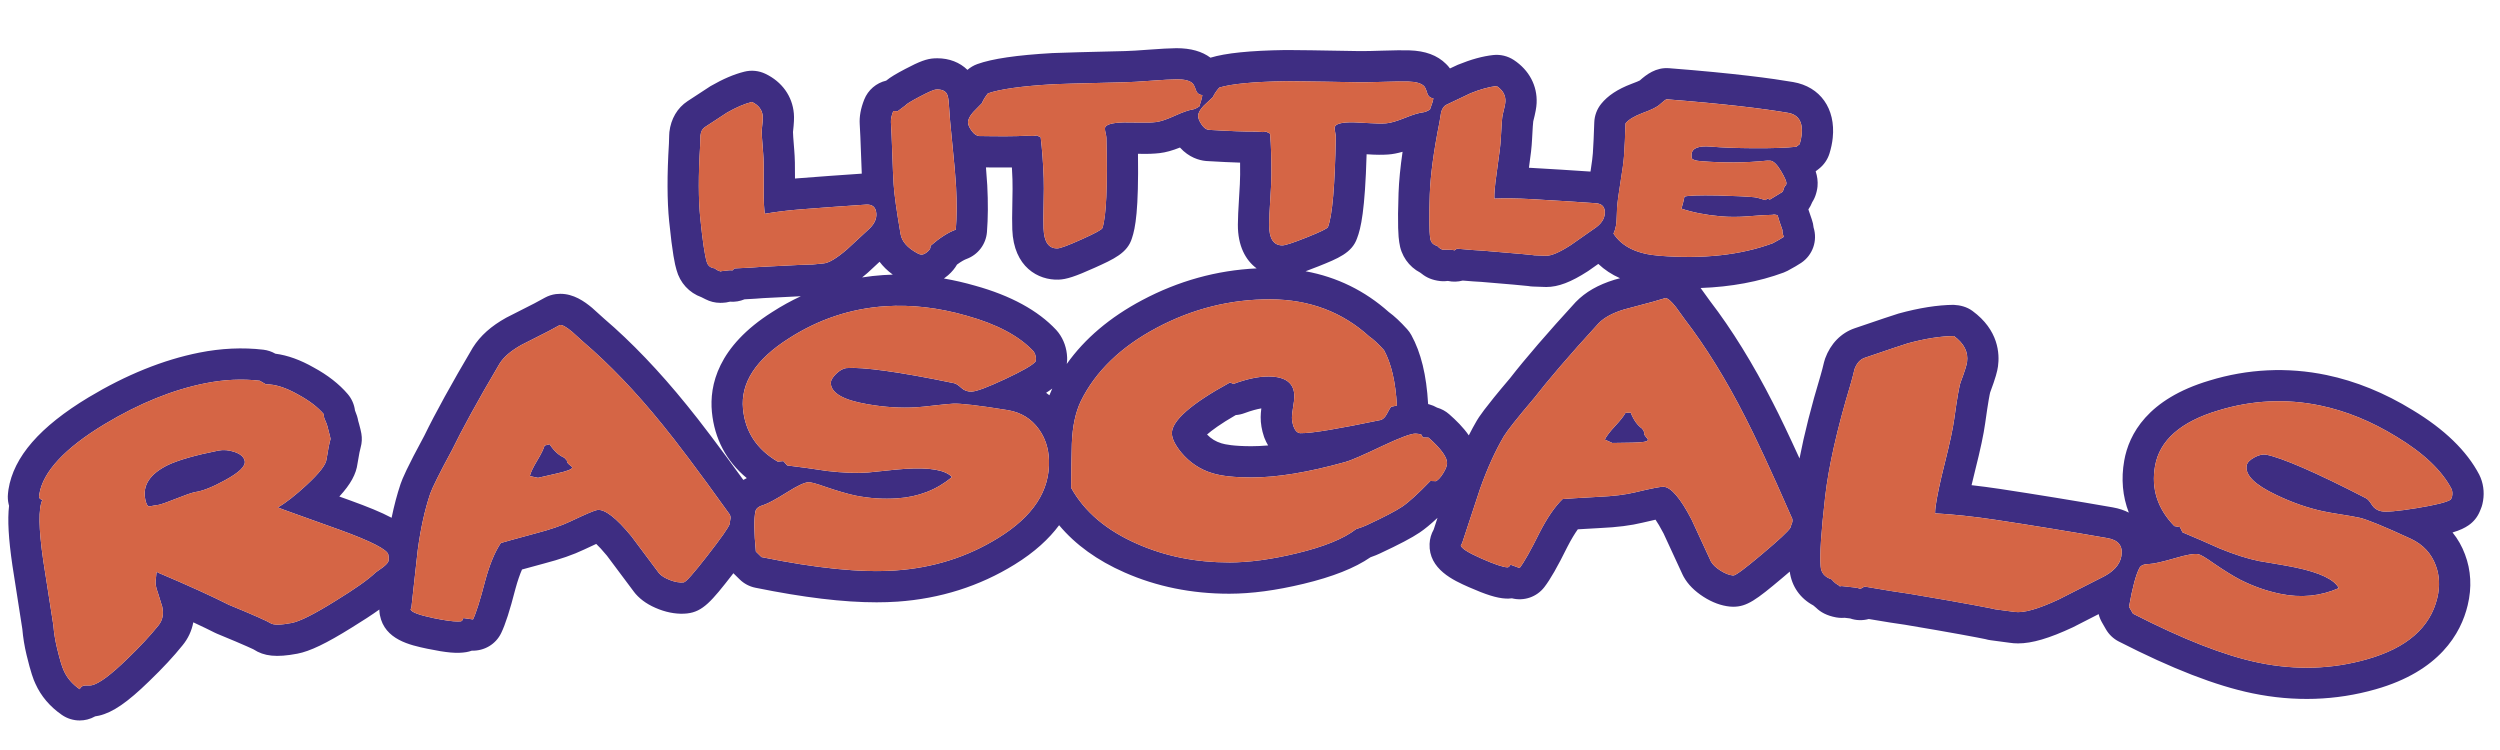
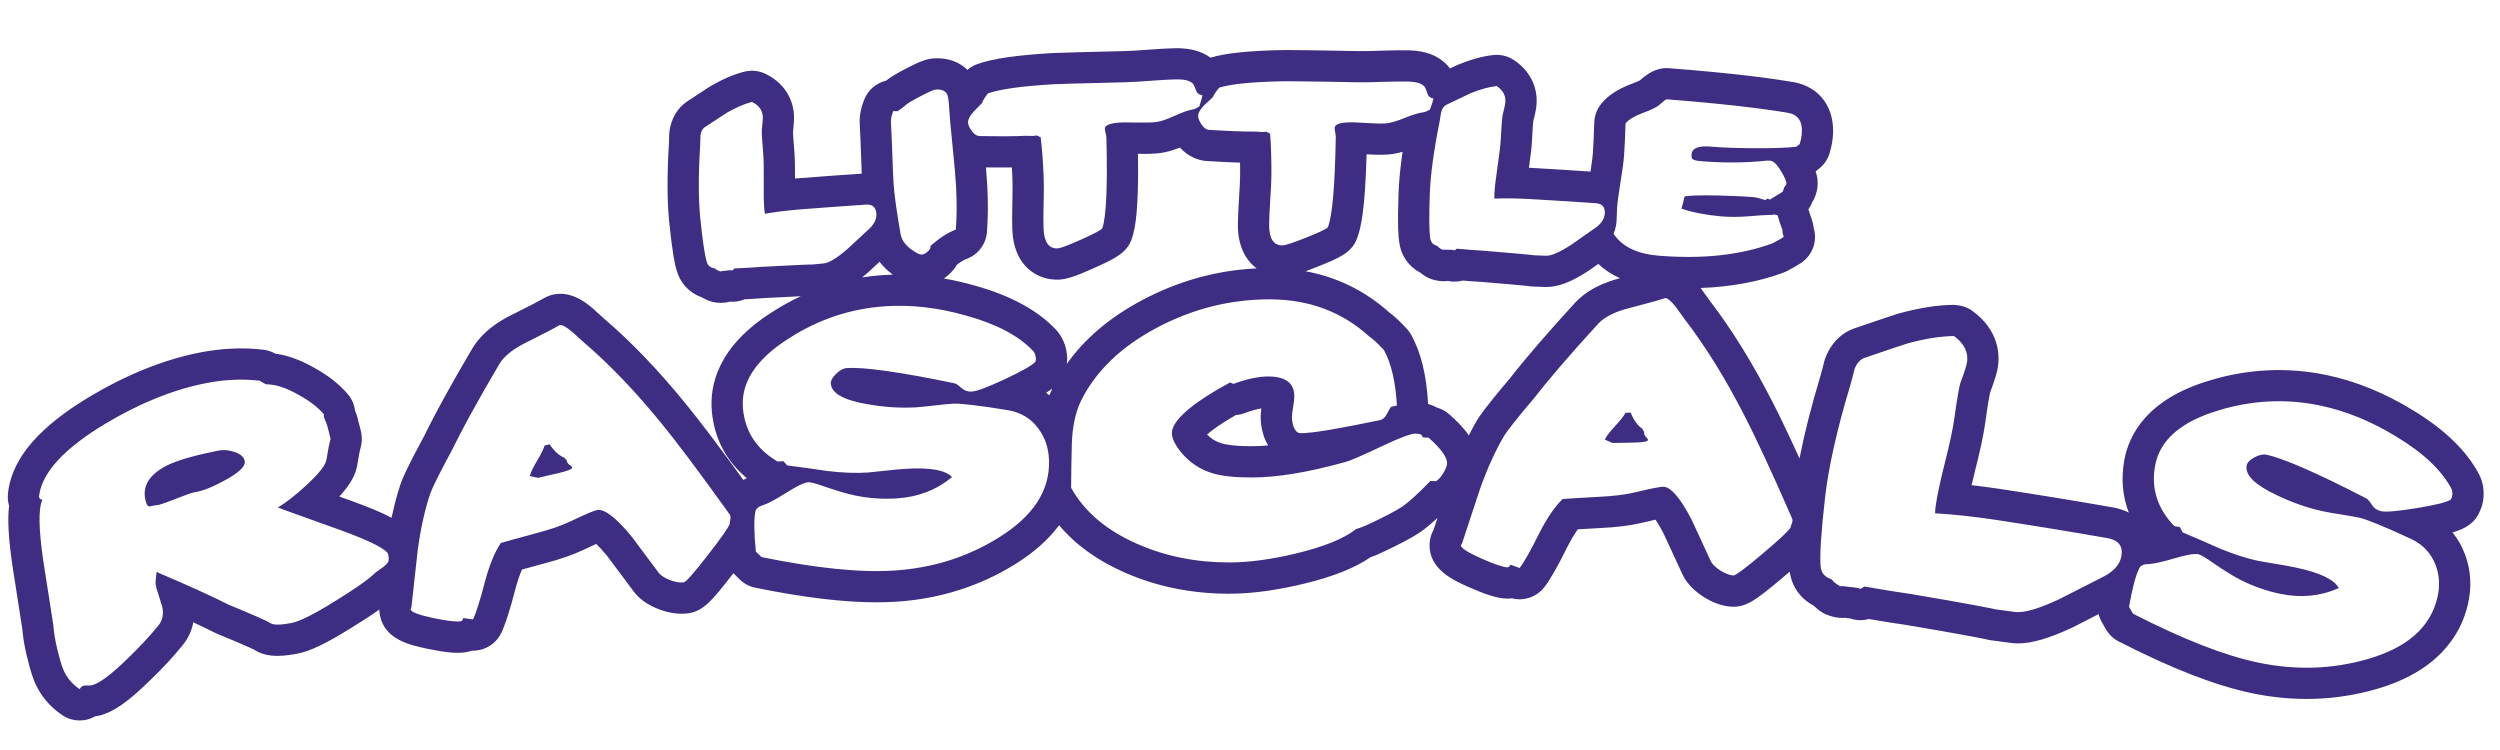
<svg xmlns="http://www.w3.org/2000/svg" version="1.1" id="Layer_1" x="0px" y="0px" width="200px" height="60px" viewBox="0 0 200 60" style="enable-background:new 0 0 200 60;" xml:space="preserve">
  <path id="color2" style="fill:#3E2D82;" d="M131.665,34.94c0.118,0.133,0.175,0.218,0.172,0.257  c-0.011,0.133-0.436,0.204-1.275,0.216c-1.024,0.018-1.549,0.028-1.572,0.025c-0.202-0.089-0.405-0.181-0.608-0.271  c0.134-0.275,0.411-0.639,0.829-1.086c0.417-0.447,0.693-0.8,0.831-1.057c0.225-0.006,0.351-0.012,0.398-0.018  c0.032,0.008,0.058,0.02,0.056,0.051c-0.012-0.01-0.023-0.021-0.033-0.03c0.236,0.591,0.542,1.014,0.919,1.272  c0.052,0.091,0.103,0.181,0.155,0.272C131.504,34.685,131.547,34.807,131.665,34.94z M45.555,37.181  c-0.143-0.107-0.211-0.216-0.202-0.332c-0.069-0.079-0.138-0.155-0.208-0.233c-0.422-0.175-0.81-0.525-1.164-1.054  c0.013,0.008,0.025,0.015,0.039,0.022c-0.005-0.03-0.032-0.038-0.064-0.039c-0.044,0.016-0.167,0.048-0.389,0.1  c-0.081,0.281-0.278,0.685-0.595,1.207c-0.316,0.524-0.511,0.935-0.587,1.234c0.218,0.047,0.436,0.094,0.654,0.141  c0.022-0.004,0.533-0.122,1.535-0.353c0.819-0.187,1.221-0.345,1.203-0.478C45.772,37.36,45.698,37.288,45.555,37.181z   M198.593,40.324c-0.032,0.137-0.076,0.27-0.131,0.398l-0.089,0.215c-0.187,0.441-0.497,0.82-0.894,1.09  c-0.305,0.207-0.667,0.39-1.276,0.57c0.422,0.519,0.756,1.105,0.996,1.753c0.484,1.274,0.559,2.65,0.215,4.073  c-0.543,2.264-2.264,5.271-7.368,6.721c-3.178,0.907-6.493,1.015-9.856,0.319c-2.92-0.604-6.416-1.958-10.688-4.144  c-0.432-0.22-0.789-0.561-1.03-0.98l-0.32-0.557c-0.117-0.206-0.204-0.426-0.26-0.653c-0.672,0.341-1.36,0.692-2.052,1.049  c-1.913,0.896-3.283,1.294-4.397,1.294c-0.243,0-0.47-0.019-0.679-0.052l-1.525-0.204c-0.136-0.018-0.268-0.046-0.395-0.084  c-0.53-0.112-2.681-0.522-6.464-1.156c-0.582-0.077-1.479-0.219-2.877-0.456c-0.489,0.136-1.012,0.123-1.495-0.046  c-0.161-0.02-0.305-0.036-0.43-0.051c-0.076,0.006-0.155,0.01-0.233,0.009c-0.151,0-0.304-0.014-0.458-0.042  c-0.743-0.138-1.249-0.424-1.592-0.764c-0.078-0.062-0.154-0.126-0.229-0.193c-1.052-0.561-1.73-1.525-1.886-2.706  c-0.19,0.164-0.398,0.341-0.626,0.532c-2.046,1.724-2.8,2.28-3.896,2.28c-0.085,0-0.18-0.004-0.265-0.013  c-0.702-0.07-1.418-0.334-2.117-0.784c-0.722-0.466-1.237-0.987-1.579-1.596c-0.034-0.061-0.065-0.122-0.095-0.186  c-0.502-1.096-1.007-2.192-1.518-3.287c-0.27-0.517-0.483-0.866-0.642-1.099c-0.258,0.056-0.599,0.133-1.044,0.24  c-0.925,0.226-2.028,0.366-3.364,0.427c-0.749,0.041-1.353,0.076-1.81,0.104c-0.236,0.332-0.518,0.787-0.837,1.409  c-0.789,1.593-1.36,2.594-1.838,3.213c-0.613,0.797-1.635,1.141-2.597,0.897c-0.161,0.022-0.339,0.03-0.501,0.02  c-0.706-0.038-1.56-0.303-2.944-0.914c-1.207-0.534-3.221-1.426-3.141-3.461c0.017-0.416,0.134-0.804,0.327-1.142  c0.103-0.313,0.205-0.627,0.308-0.94c-0.556,0.519-1.022,0.902-1.428,1.175c-0.632,0.426-1.64,0.956-3.171,1.67  c-0.18,0.09-0.434,0.192-0.761,0.307c-1.262,0.867-3.025,1.565-5.369,2.128c-2.198,0.527-4.129,0.785-5.905,0.79  c-0.002,0-0.043,0-0.046,0c-2.989,0-5.8-0.572-8.354-1.7c-2.177-0.955-3.933-2.222-5.238-3.781  c-0.798,1.075-1.943,2.149-3.563,3.147c-2.802,1.732-5.954,2.73-9.367,2.967c-0.533,0.036-1.089,0.055-1.671,0.055  c0,0-0.001,0-0.001,0c-2.662,0-5.834-0.382-9.701-1.168c-0.473-0.097-0.908-0.327-1.252-0.665l-0.454-0.445  c-0.017-0.017-0.033-0.033-0.049-0.05c-0.035,0.045-0.071,0.091-0.107,0.138c-1.626,2.09-2.336,2.943-3.595,3.08  c-0.668,0.075-1.465-0.03-2.247-0.331c-0.8-0.306-1.414-0.71-1.873-1.234c-0.044-0.05-0.086-0.102-0.125-0.155  c-0.719-0.969-1.442-1.936-2.169-2.901c-0.371-0.449-0.654-0.748-0.857-0.942c-0.241,0.108-0.56,0.256-0.976,0.454  c-0.858,0.411-1.909,0.777-3.207,1.115c-0.727,0.196-1.313,0.356-1.755,0.479c-0.163,0.373-0.345,0.878-0.529,1.556  c-0.444,1.724-0.797,2.82-1.134,3.522c-0.436,0.907-1.352,1.443-2.356,1.416c-0.141,0.051-0.288,0.09-0.439,0.116  c-0.74,0.122-1.56,0.051-3.117-0.272c-1.366-0.288-3.418-0.721-3.793-2.687c0-0.002-0.001-0.004-0.001-0.006  c-0.001-0.006-0.002-0.013-0.003-0.019c-0.002-0.011-0.004-0.021-0.006-0.031c-0.002-0.012-0.004-0.024-0.006-0.036  c-0.018-0.12-0.028-0.24-0.029-0.358c-0.599,0.428-1.33,0.906-2.214,1.448c-2.036,1.268-3.339,1.894-4.346,2.085  c-1.68,0.319-2.66,0.207-3.504-0.344c0.037,0.021-0.486-0.253-2.927-1.256c-0.062-0.025-0.122-0.053-0.181-0.083  c-0.405-0.206-0.963-0.479-1.712-0.826c-0.125,0.675-0.417,1.304-0.866,1.847c-0.707,0.88-1.585,1.825-2.664,2.864  c-1.741,1.695-2.905,2.496-4.011,2.755c-0.104,0.023-0.207,0.042-0.309,0.056c-0.196,0.112-0.408,0.198-0.632,0.254  c-0.201,0.051-0.405,0.075-0.608,0.075c-0.504,0-1.001-0.152-1.423-0.444c-0.958-0.663-1.668-1.5-2.114-2.489  c-0.16-0.335-0.371-0.893-0.711-2.306c-0.168-0.7-0.282-1.396-0.339-2.073c-0.269-1.707-0.535-3.405-0.795-5.097  c-0.309-2.12-0.399-3.635-0.267-4.767c-0.012-0.043-0.023-0.086-0.034-0.13c-0.064-0.273-0.082-0.556-0.053-0.835l0.018-0.166  c0.004-0.039,0.016-0.134,0.022-0.173c0.413-2.608,2.51-5.019,6.412-7.371c2.996-1.8,5.972-3.002,8.849-3.575  c1.746-0.348,3.477-0.429,5.129-0.235c0.338,0.04,0.666,0.148,0.961,0.319c0.985,0.128,2.011,0.5,3.074,1.108  c1.1,0.595,2.033,1.319,2.719,2.125c0.32,0.376,0.517,0.832,0.577,1.308c0.125,0.302,0.213,0.565,0.26,0.843  c0.002,0.002,0.028,0.095,0.063,0.218c0.094,0.334,0.153,0.594,0.187,0.786c0.065,0.37,0.046,0.75-0.056,1.112  c-0.042,0.148-0.13,0.512-0.25,1.281c-0.107,0.845-0.548,1.659-1.456,2.646l0.871,0.313c1.38,0.5,2.472,0.938,3.31,1.387  c0.203-0.983,0.443-1.885,0.719-2.707c0.147-0.429,0.498-1.272,1.899-3.86c0.861-1.771,2.202-4.205,3.88-7.046  c0.605-0.96,1.468-1.724,2.677-2.396c0.801-0.411,1.526-0.78,2.254-1.146l0.847-0.46c0.27-0.146,0.564-0.241,0.869-0.281  c0.106-0.014,0.249-0.022,0.355-0.022c1.062,0,1.915,0.599,2.54,1.121l0.968,0.873c2.168,1.85,4.413,4.195,6.619,6.922  c1.028,1.252,2.642,3.39,4.512,5.974c0.087-0.051,0.179-0.101,0.276-0.146c-1.626-1.344-2.583-3.147-2.79-5.288  c-0.206-2.126,0.464-5.24,4.824-7.997c0.743-0.479,1.508-0.901,2.292-1.266c-0.631,0.027-1.622,0.075-3.019,0.152  c-0.314,0.029-0.822,0.062-1.487,0.096c-0.363,0.152-0.759,0.219-1.154,0.189c-0.012,0.001-0.024,0.002-0.035,0.004  c-0.187,0.05-0.381,0.08-0.583,0.086c-0.025,0-0.146,0.003-0.172,0.003c-0.417,0-0.817-0.103-1.173-0.286  c-0.11-0.048-0.219-0.103-0.326-0.164c-0.983-0.353-1.722-1.146-2.002-2.196c-0.125-0.412-0.324-1.297-0.585-3.879  c-0.166-1.64-0.171-3.729-0.018-6.208c0.011-0.208,0.019-0.434,0.02-0.659c0-0.091,0.006-0.182,0.016-0.272  c0.122-1.056,0.638-1.934,1.455-2.472c1.032-0.683,1.647-1.083,1.835-1.2c1.021-0.587,1.878-0.95,2.704-1.157  c0.563-0.143,1.162-0.083,1.688,0.169c1.327,0.634,2.157,1.792,2.276,3.177c0.031,0.344,0.012,0.765-0.069,1.478  c0.002,0.112,0.015,0.481,0.102,1.469c0.047,0.542,0.066,1.281,0.058,2.255c0.065-0.005,0.131-0.011,0.196-0.017  c1.721-0.135,3.434-0.26,5.147-0.375c-0.02-0.436-0.039-0.947-0.059-1.535c-0.037-1.071-0.071-1.875-0.105-2.411  c-0.039-0.625,0.08-1.269,0.359-1.977c0.307-0.776,0.972-1.334,1.757-1.517c0.353-0.292,0.827-0.565,1.513-0.927  c1.161-0.614,1.729-0.822,2.331-0.856c0.088-0.005,0.169-0.007,0.249-0.007c0.954,0,1.798,0.331,2.408,0.928  c0.232-0.201,0.5-0.359,0.792-0.464c1.191-0.429,3.156-0.717,6.005-0.88c0.047-0.002,0.097-0.004,0.145-0.004l0.128-0.005  c0.602-0.021,2.453-0.084,5.553-0.152c0.421-0.009,1.054-0.048,1.897-0.113c0.938-0.071,1.677-0.111,2.197-0.117  c0.001,0,0.002,0,0.003,0c1.149,0,2.044,0.256,2.722,0.76c1.211-0.37,3.172-0.57,5.992-0.612c0.035-0.002,0.071,0,0.106,0  l0.169,0.001c0.605,0.004,2.457,0.019,5.551,0.082l0.279,0.002c0.41,0,0.951-0.012,1.623-0.035c0.986-0.033,1.711-0.04,2.201-0.024  c1.267,0.038,2.225,0.393,2.925,1.086c0.118,0.112,0.222,0.234,0.313,0.362c0.317-0.15,0.526-0.248,0.624-0.292  c1.089-0.443,1.988-0.687,2.835-0.781c0.578-0.064,1.162,0.077,1.649,0.396c1.227,0.807,1.893,2.066,1.825,3.453  c-0.017,0.349-0.092,0.764-0.27,1.459c-0.014,0.115-0.049,0.476-0.097,1.468c-0.024,0.53-0.105,1.267-0.248,2.241  c0.065,0.003,0.131,0.006,0.196,0.01c1.583,0.09,3.157,0.188,4.73,0.295c0.124-0.789,0.171-1.229,0.188-1.467  c0.044-0.64,0.082-1.462,0.113-2.46c0.018-0.544,0.211-1.067,0.553-1.491c0.527-0.655,1.316-1.176,2.411-1.593  c0.399-0.145,0.598-0.237,0.68-0.279c0.521-0.464,1.29-1.066,2.348-0.979c5.248,0.408,8.292,0.827,9.919,1.107  c2.166,0.372,3.409,2.125,3.166,4.466c-0.043,0.415-0.131,0.834-0.26,1.248c-0.15,0.483-0.444,0.91-0.842,1.223l-0.264,0.204  c0.13,0.398,0.188,0.798,0.148,1.222c-0.013,0.129-0.035,0.258-0.067,0.384l-0.049,0.184c-0.068,0.241-0.171,0.468-0.305,0.676  c-0.088,0.222-0.193,0.414-0.31,0.582c0.062,0.204,0.155,0.475,0.277,0.813c0.074,0.205,0.12,0.418,0.14,0.634  c0.331,1.05-0.064,2.205-0.99,2.827c-0.234,0.157-0.597,0.373-1.096,0.639c-0.1,0.053-0.203,0.1-0.309,0.139  c-1.979,0.733-4.209,1.147-6.645,1.235c0.018,0.022,0.035,0.046,0.052,0.069l0.706,0.977c1.734,2.258,3.442,5.018,5.033,8.145  c0.539,1.04,1.275,2.583,2.124,4.444c0.381-1.963,0.943-4.183,1.682-6.633c0.098-0.338,0.195-0.702,0.279-1.067  c0.023-0.101,0.053-0.201,0.089-0.298c0.433-1.183,1.271-2.04,2.357-2.414c1.982-0.682,3.158-1.068,3.517-1.18  c1.666-0.457,3.118-0.682,4.402-0.696c0.545,0.027,1.066,0.164,1.502,0.482c2.104,1.538,2.188,3.44,2.05,4.438  c-0.056,0.397-0.184,0.903-0.628,2.091c-0.032,0.131-0.148,0.664-0.398,2.468c-0.12,0.87-0.381,2.099-0.799,3.755  c-0.112,0.449-0.208,0.845-0.289,1.193c0.729,0.083,1.488,0.183,2.271,0.3c3.003,0.457,6.036,0.953,9.021,1.475  c0.509,0.088,0.935,0.238,1.289,0.42c-0.501-1.299-0.628-2.703-0.367-4.165c0.374-2.104,1.86-4.923,6.815-6.399  c3.05-0.938,6.245-1.094,9.362-0.444c2.345,0.489,4.666,1.434,6.9,2.808c2.534,1.525,4.331,3.265,5.321,5.159  c0.042,0.081,0.08,0.165,0.113,0.25C198.716,38.88,198.763,39.61,198.593,40.324z M31.066,44.374  c-0.068-0.395-1.357-1.069-3.898-1.99c-3.048-1.1-4.71-1.679-4.943-1.791c0.623-0.351,1.389-0.95,2.305-1.795  c1.017-0.943,1.551-1.627,1.594-2.062c0.11-0.716,0.218-1.257,0.321-1.622c-0.023-0.133-0.067-0.313-0.132-0.544  c-0.065-0.229-0.104-0.388-0.12-0.471c-0.015-0.085-0.082-0.262-0.202-0.53c-0.08-0.18-0.105-0.32-0.075-0.422  c-0.487-0.572-1.172-1.097-2.058-1.576c-0.974-0.558-1.84-0.833-2.591-0.829c-0.164-0.095-0.328-0.189-0.492-0.285  c-1.395-0.163-2.847-0.096-4.351,0.205c-2.586,0.515-5.279,1.602-8.046,3.264c-3.221,1.941-4.95,3.833-5.233,5.62  c-0.008,0.071-0.016,0.142-0.023,0.211c0.031,0.131,0.121,0.206,0.273,0.23c-0.33,0.664-0.309,2.285,0.065,4.858  c0.265,1.72,0.536,3.446,0.809,5.183c0.044,0.576,0.139,1.172,0.285,1.783c0.227,0.943,0.41,1.557,0.548,1.837  c0.258,0.585,0.681,1.079,1.271,1.487c0.08-0.155,0.186-0.249,0.32-0.28c0.066-0.017,0.17-0.021,0.312-0.016  c0.143,0.006,0.257-0.003,0.346-0.022c0.6-0.141,1.542-0.851,2.848-2.122c0.982-0.945,1.806-1.829,2.472-2.657  c0.334-0.404,0.438-0.903,0.309-1.499c-0.008-0.037-0.125-0.411-0.35-1.123c-0.169-0.451-0.223-0.81-0.163-1.076  c0.019-0.19,0.037-0.379,0.056-0.568c0.067-0.014,0.106-0.002,0.114,0.035c2.559,1.083,4.44,1.951,5.67,2.575  c1.994,0.819,3.102,1.318,3.343,1.475c0.24,0.157,0.796,0.148,1.671-0.019c0.673-0.128,1.835-0.72,3.505-1.76  c1.569-0.963,2.647-1.719,3.226-2.283c0.041-0.026,0.239-0.167,0.592-0.421c0.246-0.196,0.389-0.35,0.427-0.466  C31.108,44.796,31.108,44.617,31.066,44.374z M58.442,41.366c-0.006-0.059-0.024-0.122-0.055-0.195  c-2.579-3.606-4.398-5.992-5.378-7.185c-2.132-2.636-4.254-4.848-6.351-6.639c-0.298-0.269-0.596-0.539-0.895-0.809  c-0.458-0.382-0.783-0.562-0.972-0.538c-0.304,0.164-0.608,0.33-0.912,0.495c-0.723,0.364-1.444,0.73-2.164,1.099  c-0.827,0.46-1.407,0.956-1.74,1.483c-1.8,3.046-3.052,5.357-3.808,6.917c-1.016,1.873-1.592,3.044-1.754,3.513  c-0.431,1.284-0.763,2.787-0.995,4.504c-0.172,1.514-0.339,3.027-0.502,4.541c-0.043,0.162-0.067,0.225-0.073,0.187  c0.038,0.226,0.654,0.459,1.845,0.71c0.89,0.184,1.522,0.272,1.925,0.27c0.093,0,0.185-0.001,0.253-0.011  c0.089-0.016,0.156-0.103,0.199-0.264c0.259,0.036,0.517,0.073,0.775,0.111c0.26-0.542,0.583-1.575,0.976-3.097  c0.356-1.308,0.775-2.313,1.252-3.018c0.245-0.075,1.181-0.34,2.814-0.779c1.12-0.292,2.041-0.607,2.761-0.953  c1.223-0.583,1.941-0.885,2.146-0.911c0.593-0.076,1.509,0.625,2.727,2.109c0.742,0.984,1.479,1.971,2.212,2.958  c0.184,0.21,0.48,0.391,0.886,0.546c0.405,0.155,0.765,0.215,1.081,0.18c0.18-0.019,0.805-0.733,1.893-2.131  c1.089-1.398,1.695-2.254,1.801-2.571c-0.006-0.057,0.002-0.144,0.025-0.261C58.44,41.51,58.448,41.423,58.442,41.366z   M129.08,18.687c0.678,1.049,1.897,1.635,3.663,1.773c3.494,0.275,6.511-0.05,9.082-1.003c0.399-0.213,0.691-0.383,0.879-0.509  c-0.086-0.215-0.122-0.394-0.106-0.537c-0.191-0.527-0.319-0.92-0.388-1.182c-0.066-0.03-0.145-0.051-0.237-0.06  c-0.069-0.006-0.13,0-0.187,0.018c-0.364,0-1.017,0.039-1.957,0.119c-0.763,0.061-1.491,0.061-2.187-0.002  c-1.179-0.105-2.22-0.308-3.125-0.612c0.11-0.378,0.191-0.696,0.24-0.958c0.223-0.09,1.119-0.126,2.688-0.096  c1.364,0.036,2.323,0.085,2.874,0.137c0.175,0.017,0.478,0.094,0.912,0.233c0.06-0.042,0.117-0.085,0.176-0.128  c0.058,0.031,0.116,0.06,0.174,0.09c0.434-0.259,0.759-0.457,0.975-0.592c0.058-0.03,0.104-0.116,0.139-0.258  c0.036-0.142,0.096-0.245,0.185-0.308c0.012-0.042,0.022-0.082,0.033-0.124c0.015-0.155-0.129-0.494-0.44-1.014  c-0.311-0.522-0.593-0.794-0.851-0.819c-0.068-0.006-0.15-0.008-0.246-0.005c-1.738,0.182-3.523,0.193-5.362,0.038  c-0.339-0.028-0.558-0.096-0.658-0.201c-0.031-0.1-0.043-0.214-0.031-0.346c0.039-0.491,0.555-0.697,1.546-0.612  c0.907,0.079,2.051,0.12,3.433,0.129c1.478,0.007,2.61-0.03,3.4-0.119c0.09-0.069,0.181-0.139,0.27-0.208  c0.08-0.257,0.134-0.512,0.16-0.763c0.105-1.017-0.262-1.6-1.103-1.744c-2.007-0.345-5.237-0.732-9.696-1.079  c-0.055-0.004-0.237,0.133-0.548,0.41c-0.208,0.202-0.672,0.432-1.39,0.692c-0.664,0.253-1.115,0.528-1.354,0.825  c-0.032,1.035-0.072,1.888-0.118,2.56c-0.034,0.48-0.128,1.185-0.282,2.115c-0.152,0.93-0.245,1.617-0.276,2.061  c-0.004,0.084-0.016,0.319-0.028,0.703c-0.007,0.289-0.024,0.523-0.051,0.702C129.243,18.264,129.174,18.488,129.08,18.687z   M115.157,9.783c-0.467,2.331-0.721,4.248-0.774,5.751c-0.063,1.792-0.051,2.965,0.036,3.521c0.042,0.327,0.229,0.531,0.56,0.617  c0.149,0.166,0.29,0.255,0.427,0.295c-0.122,0.001-0.102,0.011,0.08,0.031c-0.026-0.003-0.054-0.023-0.08-0.031  c0.11-0.002,0.338,0.005,0.698,0.019c0.107,0.004,0.193,0.019,0.259,0.046c0.061-0.046,0.123-0.092,0.186-0.138  c0.954,0.087,1.672,0.143,2.15,0.165c2.787,0.226,4.125,0.36,4.018,0.365c0.313,0.01,0.626,0.023,0.939,0.034  c0.424,0.025,1.093-0.262,2.012-0.856c0.627-0.443,1.252-0.879,1.87-1.309c0.533-0.35,0.815-0.753,0.847-1.21  c0.034-0.516-0.209-0.792-0.733-0.827c-1.757-0.122-3.514-0.233-5.273-0.333c-1.046-0.056-1.988-0.067-2.823-0.034  c-0.009-0.109-0.011-0.229-0.004-0.361c0.023-0.492,0.108-1.238,0.256-2.236c0.15-0.999,0.237-1.745,0.26-2.237  c0.052-1.069,0.102-1.699,0.152-1.89c0.135-0.523,0.206-0.869,0.214-1.038c0.024-0.505-0.21-0.919-0.702-1.243  c-0.607,0.067-1.304,0.259-2.084,0.576c-0.195,0.088-0.839,0.392-1.926,0.917c-0.21,0.101-0.352,0.306-0.433,0.616  C115.25,9.257,115.207,9.521,115.157,9.783z M96.296,8.459c-0.297,0.315-0.446,0.587-0.444,0.815  c0.001,0.192,0.092,0.421,0.271,0.684c0.179,0.263,0.369,0.407,0.574,0.43c1.645,0.099,2.888,0.148,3.731,0.138  c0.285,0.025,0.475,0.038,0.571,0.038c0.108,0,0.203-0.011,0.285-0.035c0.108,0.055,0.217,0.11,0.325,0.164  c0.077,0.976,0.11,2.07,0.104,3.285c-0.002,0.445-0.032,1.112-0.092,2.002c-0.058,0.891-0.088,1.558-0.09,2.003  c-0.006,1.095,0.344,1.644,1.049,1.648c0.24,0.002,0.896-0.216,1.973-0.647c1.079-0.432,1.642-0.704,1.684-0.825  c0.349-0.896,0.558-3.292,0.626-7.19c0.001-0.083-0.014-0.207-0.046-0.37c-0.03-0.163-0.044-0.286-0.043-0.371  c0.005-0.313,0.517-0.461,1.538-0.441c0.028,0.002,0.456,0.022,1.285,0.066c0.503,0.035,0.933,0.041,1.286,0.014  c0.356-0.027,0.857-0.173,1.506-0.436c0.648-0.264,1.146-0.413,1.487-0.45c0.137-0.02,0.312-0.091,0.521-0.217  c0.149-0.392,0.241-0.689,0.276-0.893c-0.246-0.032-0.405-0.158-0.479-0.377c-0.1-0.329-0.188-0.53-0.268-0.605  c-0.227-0.224-0.641-0.347-1.245-0.365c-0.452-0.014-1.132-0.007-2.038,0.024c-0.906,0.031-1.585,0.043-2.038,0.034  c-3.839-0.079-5.753-0.081-5.738-0.084c-2.621,0.039-4.396,0.22-5.326,0.512c-0.233,0.265-0.402,0.519-0.51,0.76  C96.785,7.998,96.54,8.229,96.296,8.459z M77.442,9.806c0.009,0.193,0.11,0.417,0.3,0.672c0.189,0.255,0.386,0.391,0.591,0.405  c1.648,0.029,2.892,0.025,3.734-0.02c0.286,0.014,0.476,0.018,0.571,0.014c0.108-0.004,0.204-0.02,0.284-0.047  c0.111,0.05,0.222,0.1,0.332,0.15c0.117,0.971,0.198,2.063,0.242,3.278c0.017,0.445,0.014,1.113-0.007,2.004  c-0.021,0.892-0.023,1.56-0.006,2.005c0.04,1.094,0.413,1.627,1.117,1.604c0.24-0.008,0.887-0.253,1.945-0.73  c1.059-0.477,1.609-0.773,1.646-0.895c0.31-0.911,0.419-3.313,0.322-7.211c-0.002-0.084-0.022-0.207-0.06-0.368  c-0.038-0.163-0.059-0.285-0.06-0.369c-0.009-0.313,0.499-0.482,1.52-0.505c0.026,0,0.456,0.003,1.287,0.011  c0.504,0.015,0.932,0.002,1.286-0.04c0.354-0.042,0.848-0.208,1.484-0.498c0.638-0.291,1.127-0.461,1.468-0.513  c0.136-0.025,0.306-0.104,0.509-0.238c0.134-0.397,0.214-0.699,0.24-0.904c-0.247-0.022-0.412-0.141-0.496-0.357  C95.58,6.931,95.482,6.733,95.4,6.661c-0.235-0.214-0.655-0.318-1.258-0.312c-0.453,0.005-1.132,0.041-2.036,0.11  c-0.904,0.069-1.583,0.11-2.035,0.12c-3.839,0.083-5.752,0.161-5.738,0.158c-2.617,0.149-4.384,0.406-5.3,0.736  c-0.221,0.275-0.38,0.536-0.478,0.781c-0.235,0.24-0.47,0.48-0.704,0.72C77.567,9.301,77.431,9.579,77.442,9.806z M71.273,9.78  c0.036,0.552,0.072,1.382,0.109,2.488c0.037,1.107,0.073,1.937,0.109,2.489c0.051,0.805,0.238,2.131,0.557,3.978  c0.104,0.585,0.544,1.086,1.317,1.509c0.152,0.087,0.281,0.128,0.388,0.121c0.133-0.008,0.285-0.086,0.457-0.235  c0.171-0.149,0.247-0.282,0.226-0.402c-0.001-0.018-0.002-0.036-0.003-0.054c0.737-0.645,1.416-1.081,2.033-1.306  c0.08-1.004,0.087-2.143,0.021-3.417c-0.039-0.732-0.134-1.832-0.286-3.3c-0.153-1.467-0.25-2.562-0.288-3.283  c-0.023-0.432-0.08-0.724-0.17-0.875c-0.151-0.245-0.438-0.356-0.863-0.332c-0.164,0.009-0.601,0.199-1.306,0.572  c-0.706,0.372-1.089,0.61-1.15,0.71c-0.277,0.198-0.479,0.349-0.609,0.454c-0.116-0.005-0.233-0.009-0.35-0.015  C71.321,9.24,71.258,9.54,71.273,9.78z M70.366,20.942c-0.295,0.273-0.6,0.555-0.905,0.839c-0.024,0.023-0.049,0.045-0.075,0.067  c-0.143,0.123-0.282,0.238-0.417,0.347c0.552-0.087,1.11-0.15,1.675-0.188c0.259-0.018,0.519-0.03,0.779-0.037  C70.975,21.643,70.63,21.293,70.366,20.942z M64.944,21.166c0.312-0.031,0.623-0.062,0.934-0.092  c0.425-0.033,1.049-0.408,1.879-1.121c0.563-0.524,1.122-1.04,1.677-1.55c0.48-0.419,0.706-0.856,0.675-1.313  c-0.035-0.516-0.314-0.756-0.837-0.72c-1.757,0.117-3.514,0.245-5.271,0.383c-1.045,0.086-1.98,0.203-2.804,0.348  c-0.023-0.107-0.041-0.226-0.052-0.357c-0.044-0.491-0.06-1.241-0.047-2.252c0.013-1.009-0.002-1.76-0.045-2.251  c-0.094-1.067-0.128-1.698-0.104-1.893c0.063-0.537,0.086-0.889,0.071-1.057c-0.043-0.503-0.332-0.882-0.864-1.137  c-0.594,0.149-1.257,0.434-1.988,0.852c-0.183,0.114-0.78,0.502-1.786,1.169c-0.194,0.128-0.309,0.351-0.346,0.669  c-0.001,0.266-0.01,0.532-0.024,0.8c-0.147,2.373-0.141,4.306,0.01,5.802c0.18,1.784,0.351,2.945,0.513,3.485  c0.085,0.318,0.298,0.496,0.637,0.535c0.171,0.144,0.324,0.214,0.464,0.234c-0.121,0.018-0.1,0.025,0.082,0.02  c-0.025,0-0.056-0.016-0.082-0.02c0.109-0.016,0.336-0.041,0.695-0.076c0.106-0.011,0.193-0.007,0.262,0.011  c0.055-0.053,0.11-0.107,0.165-0.161c0.96-0.044,1.678-0.084,2.156-0.127C63.705,21.193,65.049,21.146,64.944,21.166z   M83.919,36.801c-0.036-0.954-0.309-1.781-0.825-2.485C82.505,33.5,81.691,33,80.657,32.817c-2.374-0.388-3.845-0.553-4.405-0.523  c-0.327,0.019-0.815,0.065-1.465,0.141c-0.651,0.078-1.138,0.127-1.464,0.148c-1.257,0.079-2.573-0.006-3.95-0.25  c-1.874-0.323-2.846-0.862-2.908-1.642c-0.018-0.228,0.12-0.486,0.416-0.777c0.296-0.291,0.585-0.447,0.867-0.469  c1.243-0.092,4.122,0.281,8.589,1.214c0.144,0.031,0.332,0.154,0.566,0.37c0.234,0.215,0.514,0.316,0.842,0.298  c0.398-0.02,1.28-0.357,2.659-1.001c1.379-0.644,2.195-1.109,2.443-1.405c0.008-0.077,0.018-0.153,0.026-0.23  c-0.009-0.228-0.075-0.425-0.2-0.592c-1.133-1.212-2.914-2.167-5.351-2.843c-2.244-0.646-4.421-0.896-6.511-0.755  c-2.755,0.186-5.333,1.045-7.7,2.569c-2.663,1.684-3.872,3.578-3.672,5.643c0.178,1.839,1.11,3.239,2.779,4.216  c0.15-0.014,0.3-0.026,0.449-0.04c0.103,0.115,0.207,0.23,0.31,0.346c1.08,0.133,2.148,0.282,3.204,0.444  c1.263,0.147,2.353,0.188,3.272,0.119c0.161-0.011,0.586-0.057,1.274-0.132c0.689-0.078,1.252-0.129,1.689-0.158  c1.98-0.13,3.23,0.097,3.746,0.658c-1.233,1.023-2.69,1.589-4.383,1.702c-1.099,0.075-2.207,0.004-3.329-0.218  c-0.656-0.14-1.458-0.375-2.408-0.699c-0.739-0.264-1.201-0.388-1.384-0.372c-0.322,0.027-0.889,0.295-1.698,0.808  c-0.898,0.559-1.512,0.893-1.849,1.002c-0.404,0.113-0.629,0.287-0.676,0.522c-0.128,0.588-0.117,1.658,0.033,3.212  c0.151,0.148,0.303,0.297,0.454,0.445c4.355,0.886,7.903,1.262,10.703,1.069c3.022-0.209,5.752-1.07,8.227-2.601  C82.638,41.32,84.01,39.258,83.919,36.801z M84.18,31.083c-0.139,0.108-0.3,0.221-0.492,0.342c0.09,0.063,0.177,0.129,0.263,0.197  C84.022,31.438,84.098,31.258,84.18,31.083z M85.371,28.595c0.005,0.126,0,0.253-0.014,0.379l-0.016,0.143  c1.436-2.027,3.453-3.735,6.024-5.101c2.897-1.541,5.977-2.395,9.167-2.545c-0.883-0.651-1.512-1.798-1.502-3.502  c0.002-0.476,0.033-1.194,0.095-2.151c0.055-0.826,0.084-1.44,0.086-1.851c0.002-0.329,0-0.648-0.004-0.957  c-0.722-0.021-1.603-0.063-2.662-0.127c-0.041-0.002-0.082-0.006-0.123-0.011c-0.467-0.051-1.294-0.262-2.025-1.07  c-0.619,0.246-1.144,0.39-1.621,0.446c-0.481,0.056-1.013,0.074-1.652,0.056c-0.029,0-0.058,0-0.086-0.001  c0.063,4.48-0.205,5.937-0.481,6.749c-0.354,1.183-1.458,1.68-2.986,2.368c-1.546,0.697-2.248,0.928-2.886,0.95  c-1.617,0.055-3.591-0.994-3.702-4.011c-0.019-0.499-0.017-1.206,0.005-2.156c0.019-0.822,0.023-1.439,0.008-1.851  c-0.012-0.327-0.027-0.646-0.044-0.954c-0.592,0.006-1.281,0.004-2.076-0.005c0.048,0.562,0.083,1.038,0.104,1.425  c0.072,1.376,0.064,2.637-0.025,3.749c-0.078,0.974-0.716,1.813-1.633,2.149c-0.133,0.049-0.383,0.167-0.762,0.448  c-0.163,0.285-0.392,0.574-0.71,0.852c-0.11,0.096-0.223,0.183-0.336,0.263c0.828,0.143,1.661,0.335,2.497,0.576  c2.839,0.787,5.03,1.98,6.486,3.539c0.063,0.067,0.122,0.138,0.177,0.212C85.103,27.175,85.343,27.863,85.371,28.595z   M115.766,37.071c0.02-0.476-0.473-1.165-1.481-2.059c-0.151-0.005-0.302-0.011-0.453-0.015c-0.043-0.079-0.087-0.156-0.131-0.234  c-0.161-0.044-0.311-0.068-0.448-0.073c-0.348-0.012-1.229,0.312-2.638,0.978c-1.593,0.757-2.591,1.193-3.009,1.299  c-2.942,0.817-5.435,1.235-7.502,1.231c-1.332-0.002-2.366-0.111-3.103-0.337c-0.99-0.298-1.824-0.853-2.503-1.665  c-0.492-0.603-0.742-1.113-0.747-1.532c-0.013-0.988,1.517-2.361,4.648-4.065c0.093,0.037,0.187,0.075,0.281,0.113  c1.075-0.4,2.014-0.598,2.809-0.594c1.383,0.007,2.068,0.549,2.057,1.615c-0.002,0.191-0.034,0.468-0.096,0.829  c-0.062,0.361-0.094,0.637-0.096,0.827c-0.002,0.229,0.042,0.477,0.133,0.744c0.135,0.344,0.318,0.518,0.55,0.522  c0.927,0.012,3.049-0.357,6.391-1.05c0.211-0.051,0.39-0.223,0.537-0.515c0.148-0.29,0.259-0.474,0.332-0.548  c0.151-0.032,0.304-0.067,0.456-0.1c-0.106-1.89-0.449-3.367-1.034-4.431c-0.479-0.528-0.872-0.89-1.174-1.088  c-2.147-1.957-4.79-2.958-7.881-2.975c-3.185-0.018-6.243,0.743-9.126,2.276c-2.885,1.533-4.902,3.497-6.065,5.858  c-0.438,0.91-0.68,2.051-0.727,3.424c-0.032,1.163-0.05,2.336-0.056,3.517c1.074,1.929,2.839,3.414,5.288,4.487  c2.255,0.996,4.695,1.485,7.344,1.485c0.013,0,0.026,0.002,0.04,0.002c1.581-0.004,3.353-0.247,5.328-0.721  c2.199-0.528,3.801-1.171,4.797-1.947c0.39-0.124,0.677-0.232,0.861-0.323c1.358-0.633,2.305-1.123,2.831-1.477  c0.525-0.354,1.273-1.039,2.254-2.052c0.149,0.007,0.299,0.012,0.447,0.018c0.189-0.106,0.382-0.318,0.576-0.637  C115.653,37.542,115.757,37.28,115.766,37.071z M100.854,33.367c0.002-0.206,0.019-0.433,0.052-0.696  c-0.34,0.058-0.784,0.171-1.354,0.383c-0.224,0.083-0.457,0.134-0.692,0.151c-1.225,0.707-1.916,1.224-2.296,1.555  c0.321,0.337,0.696,0.568,1.156,0.706c0.286,0.088,0.959,0.229,2.387,0.231c0.422,0,0.87-0.021,1.343-0.062  c-0.111-0.184-0.208-0.381-0.291-0.592c-0.014-0.035-0.026-0.071-0.039-0.106C100.939,34.405,100.85,33.877,100.854,33.367z   M117.504,34.83c0.211-0.418,0.427-0.815,0.647-1.191c0.142-0.236,0.533-0.889,2.655-3.386c1.213-1.561,3.026-3.664,5.248-6.087  c0.792-0.815,1.794-1.383,3.112-1.79c0.148-0.04,0.293-0.08,0.437-0.118c-0.663-0.294-1.244-0.677-1.738-1.146  c-0.249,0.174-0.502,0.353-0.756,0.532c-0.027,0.02-0.056,0.039-0.084,0.057c-1.346,0.871-2.369,1.259-3.318,1.259  c-0.049,0-0.149-0.003-0.198-0.006l-0.875-0.031c-0.128-0.004-0.253-0.018-0.375-0.041c-0.349-0.039-1.539-0.151-3.763-0.332  c-0.313-0.013-0.82-0.049-1.481-0.105c-0.381,0.103-0.783,0.115-1.172,0.032c-0.011,0-0.021,0-0.029-0.001  c-0.137,0.018-0.277,0.024-0.421,0.02c-0.002,0-0.003-0.001-0.007,0c-0.059-0.002-0.118-0.007-0.178-0.013c0,0-0.001,0-0.001,0  c-0.619-0.068-1.097-0.284-1.456-0.575c-0.043-0.03-0.085-0.062-0.127-0.094c-0.923-0.482-1.547-1.366-1.685-2.439  c-0.068-0.43-0.146-1.333-0.055-3.927c0.034-0.966,0.143-2.072,0.322-3.306c-0.419,0.121-0.792,0.191-1.137,0.217  c-0.453,0.034-1.001,0.032-1.648-0.013l-0.092-0.005c-0.128,4.49-0.455,5.927-0.765,6.724c-0.404,1.166-1.528,1.616-3.084,2.239  c-0.396,0.159-0.736,0.29-1.035,0.397c2.51,0.462,4.74,1.553,6.656,3.26c0.442,0.32,0.926,0.771,1.469,1.372  c0.131,0.144,0.244,0.303,0.338,0.474c0.772,1.405,1.211,3.202,1.34,5.495c0,0.008,0.001,0.015,0.001,0.023  c0.036,0.009,0.072,0.018,0.107,0.028c0.215,0.059,0.419,0.145,0.607,0.255c0.359,0.102,0.693,0.283,0.977,0.534  C116.482,33.62,117.06,34.184,117.504,34.83z M143.394,41.706c0.007-0.056,0.002-0.123-0.013-0.202  c-1.773-4.063-3.059-6.773-3.769-8.143c-1.537-3.021-3.151-5.625-4.83-7.813c-0.235-0.325-0.47-0.65-0.706-0.977  c-0.369-0.469-0.648-0.712-0.838-0.727c-0.331,0.098-0.662,0.196-0.993,0.294c-0.783,0.206-1.563,0.415-2.341,0.626  c-0.902,0.278-1.571,0.643-2.007,1.09c-2.389,2.606-4.089,4.606-5.15,5.975c-1.38,1.622-2.185,2.649-2.439,3.074  c-0.686,1.168-1.321,2.566-1.902,4.198c-0.482,1.445-0.959,2.893-1.432,4.339c-0.074,0.15-0.11,0.205-0.108,0.167  c-0.011,0.229,0.542,0.585,1.651,1.076c1.021,0.45,1.71,0.686,2.071,0.705c0.09,0.005,0.173-0.067,0.249-0.215  c0.244,0.089,0.488,0.178,0.732,0.269c0.366-0.476,0.896-1.419,1.594-2.828c0.617-1.204,1.235-2.1,1.848-2.691  c0.254-0.022,1.223-0.086,2.909-0.178c1.153-0.053,2.117-0.171,2.894-0.36c1.314-0.316,2.079-0.463,2.285-0.446  c0.597,0.05,1.345,0.925,2.229,2.63c0.521,1.116,1.036,2.234,1.548,3.353c0.137,0.243,0.387,0.482,0.753,0.719  c0.364,0.234,0.705,0.368,1.021,0.399c0.181,0.019,0.939-0.55,2.294-1.691c1.356-1.142,2.126-1.852,2.295-2.142  c0.006-0.056,0.032-0.14,0.079-0.249C143.363,41.847,143.388,41.763,143.394,41.706z M168.59,43.048  c-2.982-0.521-5.969-1.01-8.959-1.465c-1.782-0.266-3.391-0.437-4.823-0.517c0-0.174,0.016-0.362,0.044-0.571  c0.105-0.772,0.352-1.937,0.742-3.489c0.391-1.55,0.64-2.713,0.746-3.487c0.232-1.678,0.403-2.663,0.517-2.955  c0.302-0.805,0.473-1.338,0.51-1.603c0.109-0.793-0.239-1.486-1.049-2.078c-1.063,0.011-2.293,0.203-3.685,0.582  c-0.351,0.109-1.504,0.489-3.447,1.157c-0.373,0.128-0.648,0.432-0.823,0.91c-0.095,0.411-0.204,0.82-0.322,1.227  c-1.089,3.614-1.755,6.604-2.027,8.969c-0.324,2.821-0.444,4.676-0.364,5.566c0.03,0.521,0.321,0.871,0.872,1.05  c0.234,0.285,0.463,0.445,0.69,0.527c-0.214-0.016-0.175,0.004,0.132,0.061c-0.044-0.008-0.088-0.044-0.132-0.061  c0.19,0.015,0.581,0.058,1.186,0.132c0.18,0.021,0.323,0.059,0.431,0.109c0.111-0.063,0.221-0.125,0.332-0.188  c1.612,0.277,2.822,0.477,3.633,0.585c4.701,0.788,6.951,1.24,6.771,1.228c0.528,0.069,1.058,0.142,1.587,0.213  c0.717,0.112,1.893-0.223,3.544-0.994c1.137-0.586,2.263-1.159,3.384-1.721c0.962-0.453,1.507-1.032,1.632-1.746  C169.851,43.685,169.479,43.201,168.59,43.048z M196.126,39.121c-0.771-1.475-2.239-2.878-4.416-4.188  c-1.999-1.23-4.039-2.06-6.1-2.49c-2.716-0.566-5.442-0.435-8.139,0.393c-3.027,0.902-4.705,2.399-5.068,4.441  c-0.324,1.818,0.197,3.42,1.546,4.811c0.149,0.026,0.297,0.055,0.446,0.082c0.068,0.139,0.138,0.278,0.205,0.417  c1.008,0.42,2,0.853,2.977,1.292c1.182,0.484,2.226,0.817,3.133,1.002c0.158,0.032,0.582,0.104,1.268,0.215  c0.686,0.113,1.245,0.216,1.676,0.307c1.952,0.411,3.101,0.967,3.448,1.648c-1.472,0.65-3.034,0.801-4.702,0.452  c-1.083-0.225-2.137-0.596-3.162-1.112c-0.596-0.31-1.307-0.753-2.139-1.322c-0.642-0.454-1.056-0.698-1.235-0.733  c-0.32-0.059-0.941,0.045-1.86,0.32c-1.018,0.295-1.701,0.451-2.056,0.464c-0.421,0.002-0.685,0.109-0.794,0.322  c-0.283,0.53-0.56,1.564-0.833,3.101c0.106,0.185,0.212,0.368,0.317,0.552c3.967,2.028,7.296,3.351,10.057,3.921  c2.98,0.616,5.857,0.526,8.667-0.275c3.161-0.898,5.048-2.513,5.622-4.903c0.224-0.926,0.183-1.798-0.128-2.615  c-0.352-0.945-1.005-1.648-1.957-2.103c-2.196-1.018-3.577-1.574-4.126-1.696c-0.322-0.071-0.807-0.158-1.457-0.261  c-0.649-0.102-1.136-0.186-1.457-0.256c-1.238-0.266-2.489-0.701-3.753-1.309c-1.727-0.817-2.521-1.601-2.37-2.369  c0.044-0.224,0.247-0.434,0.611-0.635c0.365-0.199,0.688-0.271,0.965-0.216c1.227,0.247,3.911,1.383,7.985,3.491  c0.129,0.068,0.277,0.239,0.446,0.51c0.169,0.272,0.413,0.444,0.736,0.516c0.389,0.089,1.336,0.003,2.846-0.243  c1.51-0.246,2.428-0.473,2.746-0.69c0.03-0.071,0.059-0.143,0.089-0.215C196.214,39.524,196.202,39.316,196.126,39.121z   M18.786,36.165c-0.465-0.161-0.907-0.2-1.324-0.116c-1.833,0.365-3.168,0.75-4.004,1.14c-1.47,0.716-2.077,1.648-1.831,2.784  c0.08,0.373,0.191,0.554,0.333,0.541c0.252-0.054,0.496-0.096,0.73-0.126c0.252-0.054,0.732-0.226,1.441-0.51  c0.708-0.284,1.202-0.453,1.478-0.511c0.606-0.085,1.403-0.403,2.398-0.952c1.124-0.611,1.651-1.12,1.571-1.532  C19.515,36.565,19.252,36.326,18.786,36.165z" />
-   <path id="color1" style="fill:#D56545;" d="M53.01,33.986c-2.132-2.636-4.254-4.848-6.351-6.639  c-0.298-0.269-0.596-0.539-0.895-0.809c-0.458-0.382-0.783-0.562-0.972-0.538c-0.304,0.164-0.608,0.33-0.912,0.495  c-0.723,0.364-1.444,0.73-2.164,1.099c-0.827,0.46-1.407,0.956-1.74,1.483c-1.8,3.046-3.052,5.357-3.808,6.917  c-1.016,1.873-1.592,3.044-1.754,3.513c-0.431,1.284-0.763,2.787-0.995,4.504c-0.172,1.514-0.339,3.027-0.502,4.541  c-0.043,0.162-0.067,0.225-0.073,0.187c0.038,0.226,0.654,0.459,1.845,0.71c0.89,0.184,1.522,0.272,1.925,0.27  c0.093,0,0.185-0.001,0.253-0.011c0.089-0.016,0.156-0.103,0.199-0.264c0.259,0.036,0.517,0.073,0.775,0.111  c0.26-0.542,0.583-1.575,0.976-3.097c0.356-1.308,0.775-2.313,1.252-3.018c0.245-0.075,1.181-0.34,2.814-0.779  c1.12-0.292,2.041-0.607,2.761-0.953c1.223-0.583,1.941-0.885,2.146-0.911c0.593-0.076,1.509,0.625,2.727,2.109  c0.742,0.984,1.479,1.971,2.212,2.958c0.184,0.21,0.48,0.391,0.886,0.546c0.405,0.155,0.765,0.215,1.081,0.18  c0.18-0.019,0.805-0.733,1.893-2.131c1.089-1.398,1.695-2.254,1.801-2.571c-0.006-0.057,0.002-0.144,0.025-0.261  c0.023-0.117,0.031-0.204,0.025-0.261c-0.006-0.059-0.024-0.122-0.055-0.195C55.809,37.565,53.989,35.179,53.01,33.986z   M44.574,37.874c-1.001,0.23-1.512,0.349-1.535,0.353c-0.218-0.047-0.436-0.094-0.654-0.141c0.076-0.299,0.271-0.71,0.587-1.234  c0.317-0.523,0.515-0.926,0.595-1.207c0.222-0.052,0.344-0.084,0.389-0.1c0.032,0.001,0.059,0.009,0.064,0.039  c-0.014-0.008-0.026-0.015-0.039-0.022c0.354,0.528,0.742,0.879,1.164,1.054c0.069,0.078,0.139,0.154,0.208,0.233  c-0.009,0.116,0.06,0.226,0.202,0.332c0.143,0.107,0.217,0.18,0.222,0.216C45.794,37.529,45.393,37.688,44.574,37.874z   M144.133,10.768c-0.026,0.251-0.08,0.505-0.16,0.763c-0.089,0.07-0.18,0.14-0.27,0.208c-0.79,0.089-1.923,0.126-3.4,0.119  c-1.382-0.009-2.525-0.05-3.433-0.129c-0.991-0.085-1.507,0.121-1.546,0.612c-0.012,0.132,0,0.247,0.031,0.346  c0.101,0.105,0.319,0.172,0.658,0.201c1.839,0.155,3.624,0.143,5.362-0.038c0.096-0.003,0.178-0.001,0.246,0.005  c0.258,0.025,0.54,0.297,0.851,0.819c0.311,0.52,0.455,0.858,0.44,1.014c-0.011,0.042-0.021,0.083-0.033,0.124  c-0.089,0.063-0.148,0.166-0.185,0.308c-0.035,0.142-0.081,0.228-0.139,0.258c-0.216,0.135-0.541,0.333-0.975,0.592  c-0.058-0.03-0.116-0.059-0.174-0.09c-0.059,0.043-0.116,0.086-0.176,0.128c-0.434-0.139-0.737-0.216-0.912-0.233  c-0.551-0.052-1.51-0.101-2.874-0.137c-1.569-0.03-2.466,0.006-2.688,0.096c-0.049,0.262-0.13,0.581-0.24,0.958  c0.905,0.304,1.946,0.507,3.125,0.612c0.695,0.063,1.424,0.063,2.187,0.002c0.94-0.08,1.593-0.118,1.957-0.119  c0.057-0.018,0.117-0.024,0.187-0.018c0.093,0.009,0.172,0.03,0.237,0.06c0.068,0.261,0.197,0.654,0.388,1.182  c-0.016,0.144,0.021,0.322,0.106,0.537c-0.188,0.126-0.479,0.296-0.879,0.509c-2.571,0.953-5.588,1.278-9.082,1.003  c-1.767-0.138-2.985-0.724-3.663-1.773c0.094-0.198,0.163-0.422,0.206-0.672c0.026-0.179,0.044-0.413,0.051-0.702  c0.013-0.384,0.024-0.619,0.028-0.703c0.031-0.444,0.124-1.131,0.276-2.061c0.154-0.93,0.248-1.635,0.282-2.115  c0.046-0.672,0.086-1.525,0.118-2.56c0.239-0.297,0.69-0.572,1.354-0.825c0.718-0.261,1.182-0.491,1.39-0.692  c0.311-0.277,0.493-0.415,0.548-0.41c4.459,0.347,7.689,0.734,9.696,1.079C143.871,9.169,144.238,9.751,144.133,10.768z   M169.709,44.49c-0.125,0.714-0.67,1.293-1.632,1.746c-1.121,0.562-2.247,1.135-3.384,1.721c-1.651,0.772-2.827,1.107-3.544,0.994  c-0.529-0.071-1.059-0.144-1.587-0.213c0.181,0.013-2.069-0.439-6.771-1.228c-0.811-0.108-2.021-0.308-3.633-0.585  c-0.111,0.063-0.221,0.125-0.332,0.188c-0.107-0.051-0.251-0.088-0.431-0.109c-0.605-0.074-0.996-0.117-1.186-0.132  c-0.227-0.082-0.455-0.242-0.69-0.527c-0.551-0.179-0.842-0.529-0.872-1.05c-0.08-0.891,0.04-2.745,0.364-5.566  c0.273-2.365,0.938-5.356,2.027-8.969c0.118-0.407,0.228-0.816,0.322-1.227c0.175-0.478,0.45-0.781,0.823-0.91  c1.943-0.669,3.097-1.048,3.447-1.157c1.392-0.38,2.622-0.571,3.685-0.582c0.81,0.592,1.158,1.285,1.049,2.078  c-0.037,0.264-0.208,0.797-0.51,1.603c-0.113,0.292-0.284,1.277-0.517,2.955c-0.106,0.774-0.355,1.938-0.746,3.487  c-0.391,1.553-0.637,2.717-0.742,3.489c-0.028,0.209-0.044,0.397-0.044,0.571c1.433,0.08,3.041,0.251,4.823,0.517  c2.99,0.455,5.977,0.943,8.959,1.465C169.479,43.201,169.851,43.685,169.709,44.49z M27.168,42.384  c-3.048-1.1-4.71-1.679-4.943-1.791c0.623-0.351,1.389-0.95,2.305-1.795c1.017-0.943,1.551-1.627,1.594-2.062  c0.11-0.716,0.218-1.257,0.321-1.622c-0.023-0.133-0.067-0.313-0.132-0.544c-0.065-0.229-0.104-0.388-0.12-0.471  c-0.015-0.085-0.082-0.262-0.202-0.53c-0.08-0.18-0.105-0.32-0.075-0.422c-0.487-0.572-1.172-1.097-2.058-1.576  c-0.974-0.558-1.84-0.833-2.591-0.829c-0.164-0.095-0.328-0.189-0.492-0.285c-1.395-0.163-2.847-0.096-4.351,0.205  c-2.586,0.515-5.279,1.602-8.046,3.264c-3.221,1.941-4.95,3.833-5.233,5.62c-0.008,0.071-0.016,0.142-0.023,0.211  c0.031,0.131,0.121,0.206,0.273,0.23c-0.33,0.664-0.309,2.285,0.065,4.858c0.265,1.72,0.536,3.446,0.809,5.183  c0.044,0.576,0.139,1.172,0.285,1.783c0.227,0.943,0.41,1.557,0.548,1.837c0.258,0.585,0.681,1.079,1.271,1.487  c0.08-0.155,0.186-0.249,0.32-0.28c0.066-0.017,0.17-0.021,0.312-0.016c0.143,0.006,0.257-0.003,0.346-0.022  c0.6-0.141,1.542-0.851,2.848-2.122c0.982-0.945,1.806-1.829,2.472-2.657c0.334-0.404,0.438-0.903,0.309-1.499  c-0.008-0.037-0.125-0.411-0.35-1.123c-0.169-0.451-0.223-0.81-0.163-1.076c0.019-0.19,0.037-0.379,0.056-0.568  c0.067-0.014,0.106-0.002,0.114,0.035c2.559,1.083,4.44,1.951,5.67,2.575c1.994,0.819,3.102,1.318,3.343,1.475  c0.24,0.157,0.796,0.148,1.671-0.019c0.673-0.128,1.835-0.72,3.505-1.76c1.569-0.963,2.647-1.719,3.226-2.283  c0.041-0.026,0.239-0.167,0.592-0.421c0.246-0.196,0.389-0.35,0.427-0.466c0.039-0.111,0.039-0.29-0.003-0.533  C30.998,43.979,29.709,43.305,27.168,42.384z M15.608,39.367c-0.276,0.058-0.77,0.227-1.478,0.511  c-0.709,0.284-1.189,0.456-1.441,0.51c-0.234,0.03-0.477,0.072-0.73,0.126c-0.142,0.013-0.253-0.168-0.333-0.541  c-0.245-1.136,0.362-2.068,1.831-2.784c0.836-0.39,2.17-0.774,4.004-1.14c0.417-0.084,0.859-0.045,1.324,0.116  c0.466,0.161,0.729,0.4,0.791,0.718c0.08,0.412-0.446,0.921-1.571,1.532C17.012,38.964,16.214,39.282,15.608,39.367z   M196.161,39.746c-0.03,0.071-0.059,0.143-0.089,0.215c-0.318,0.217-1.236,0.443-2.746,0.69c-1.51,0.246-2.457,0.332-2.846,0.243  c-0.323-0.071-0.567-0.243-0.736-0.516c-0.169-0.271-0.317-0.441-0.446-0.51c-4.074-2.108-6.759-3.244-7.985-3.491  c-0.277-0.056-0.6,0.017-0.965,0.216c-0.364,0.2-0.567,0.411-0.611,0.635c-0.15,0.769,0.643,1.552,2.37,2.369  c1.264,0.607,2.515,1.043,3.753,1.309c0.321,0.069,0.808,0.154,1.457,0.256c0.65,0.103,1.135,0.19,1.457,0.261  c0.549,0.122,1.93,0.679,4.126,1.696c0.952,0.455,1.605,1.158,1.957,2.103c0.311,0.817,0.352,1.689,0.128,2.615  c-0.574,2.391-2.461,4.005-5.622,4.903c-2.81,0.802-5.687,0.892-8.667,0.275c-2.761-0.57-6.09-1.893-10.057-3.921  c-0.105-0.184-0.212-0.367-0.317-0.552c0.273-1.536,0.55-2.57,0.833-3.101c0.108-0.213,0.373-0.32,0.794-0.322  c0.354-0.013,1.038-0.169,2.056-0.464c0.919-0.275,1.54-0.38,1.86-0.32c0.18,0.035,0.594,0.279,1.235,0.733  c0.832,0.569,1.543,1.012,2.139,1.322c1.025,0.517,2.079,0.888,3.162,1.112c1.668,0.349,3.231,0.198,4.702-0.452  c-0.348-0.682-1.496-1.237-3.448-1.648c-0.431-0.091-0.989-0.193-1.676-0.307c-0.687-0.111-1.11-0.183-1.268-0.215  c-0.907-0.184-1.951-0.517-3.133-1.002c-0.977-0.439-1.969-0.872-2.977-1.292c-0.067-0.139-0.137-0.278-0.205-0.417  c-0.149-0.027-0.297-0.056-0.446-0.082c-1.349-1.391-1.87-2.992-1.546-4.811c0.363-2.042,2.041-3.54,5.068-4.441  c2.697-0.829,5.423-0.959,8.139-0.393c2.06,0.43,4.1,1.26,6.1,2.49c2.177,1.31,3.645,2.713,4.416,4.188  C196.202,39.316,196.214,39.524,196.161,39.746z M115.405,19.967c0.026,0.007,0.054,0.028,0.08,0.031  C115.304,19.978,115.283,19.968,115.405,19.967z M60.911,21.348c-0.477,0.043-1.196,0.084-2.156,0.127  c-0.055,0.054-0.11,0.107-0.165,0.161c-0.069-0.018-0.156-0.021-0.262-0.011c-0.36,0.035-0.586,0.06-0.695,0.076  c-0.14-0.021-0.293-0.09-0.464-0.234c-0.339-0.039-0.552-0.217-0.637-0.535c-0.162-0.54-0.332-1.701-0.513-3.485  c-0.151-1.496-0.157-3.43-0.01-5.802c0.015-0.267,0.023-0.534,0.024-0.8c0.037-0.319,0.151-0.542,0.346-0.669  c1.006-0.667,1.604-1.054,1.786-1.169c0.731-0.419,1.395-0.703,1.988-0.852c0.532,0.254,0.82,0.634,0.864,1.137  c0.015,0.168-0.009,0.52-0.071,1.057c-0.024,0.195,0.011,0.826,0.104,1.893c0.043,0.491,0.059,1.242,0.045,2.251  c-0.013,1.01,0.003,1.76,0.047,2.252c0.012,0.131,0.029,0.251,0.052,0.357c0.824-0.146,1.759-0.262,2.804-0.348  c1.757-0.138,3.514-0.266,5.271-0.383c0.523-0.036,0.802,0.204,0.837,0.72c0.031,0.456-0.195,0.894-0.675,1.313  c-0.555,0.509-1.114,1.025-1.677,1.55c-0.829,0.713-1.454,1.088-1.879,1.121c-0.311,0.03-0.622,0.061-0.934,0.092  C65.049,21.146,63.705,21.193,60.911,21.348z M71.382,12.268c-0.038-1.106-0.074-1.936-0.109-2.488  c-0.015-0.24,0.048-0.54,0.19-0.898c0.117,0.005,0.234,0.01,0.35,0.015c0.13-0.105,0.333-0.256,0.609-0.454  c0.062-0.1,0.444-0.338,1.15-0.71c0.705-0.373,1.142-0.563,1.306-0.572c0.425-0.023,0.712,0.088,0.863,0.332  c0.09,0.152,0.147,0.443,0.17,0.875c0.039,0.721,0.135,1.816,0.288,3.283c0.152,1.468,0.247,2.568,0.286,3.3  c0.067,1.274,0.06,2.413-0.021,3.417c-0.617,0.226-1.295,0.661-2.033,1.306c0.001,0.018,0.002,0.036,0.003,0.054  c0.021,0.12-0.055,0.254-0.226,0.402c-0.171,0.148-0.324,0.227-0.457,0.235c-0.106,0.007-0.236-0.034-0.388-0.121  c-0.772-0.423-1.212-0.924-1.317-1.509c-0.319-1.847-0.506-3.173-0.557-3.978C71.455,14.204,71.419,13.375,71.382,12.268z   M57.633,21.701c0.026,0.004,0.057,0.02,0.082,0.02C57.533,21.726,57.512,21.719,57.633,21.701z M115.766,37.071  c-0.009,0.209-0.112,0.471-0.31,0.787c-0.194,0.318-0.388,0.53-0.576,0.637c-0.148-0.006-0.298-0.011-0.447-0.018  c-0.981,1.013-1.729,1.698-2.254,2.052c-0.526,0.354-1.473,0.845-2.831,1.477c-0.185,0.092-0.472,0.199-0.861,0.323  c-0.996,0.776-2.598,1.419-4.797,1.947c-1.975,0.474-3.747,0.717-5.328,0.721c-0.013,0-0.026-0.002-0.04-0.002  c-2.65,0-5.09-0.49-7.344-1.485c-2.449-1.073-4.214-2.559-5.288-4.487c0.006-1.182,0.024-2.354,0.056-3.517  c0.047-1.374,0.289-2.515,0.727-3.424c1.163-2.361,3.18-4.325,6.065-5.858c2.883-1.533,5.941-2.294,9.126-2.276  c3.091,0.017,5.733,1.018,7.881,2.975c0.302,0.199,0.695,0.56,1.174,1.088c0.585,1.064,0.928,2.541,1.034,4.431  c-0.152,0.033-0.305,0.068-0.456,0.1c-0.073,0.074-0.184,0.258-0.332,0.548c-0.147,0.292-0.326,0.463-0.537,0.515  c-3.342,0.692-5.464,1.062-6.391,1.05c-0.231-0.004-0.415-0.178-0.55-0.522c-0.091-0.267-0.135-0.516-0.133-0.744  c0.002-0.19,0.034-0.466,0.096-0.827c0.062-0.361,0.094-0.638,0.096-0.829c0.012-1.065-0.674-1.607-2.057-1.615  c-0.796-0.004-1.734,0.193-2.809,0.594c-0.094-0.038-0.188-0.076-0.281-0.113c-3.131,1.704-4.661,3.077-4.648,4.065  c0.005,0.419,0.255,0.93,0.747,1.532c0.679,0.813,1.512,1.367,2.503,1.665c0.737,0.225,1.771,0.335,3.103,0.337  c2.067,0.005,4.56-0.413,7.502-1.231c0.418-0.105,1.416-0.542,3.009-1.299c1.408-0.666,2.29-0.989,2.638-0.978  c0.138,0.005,0.287,0.029,0.448,0.073c0.044,0.078,0.088,0.155,0.131,0.234c0.151,0.004,0.302,0.01,0.453,0.015  C115.293,35.906,115.786,36.596,115.766,37.071z M83.094,34.315c0.516,0.704,0.789,1.531,0.825,2.485  c0.091,2.457-1.281,4.52-4.064,6.235c-2.476,1.53-5.205,2.392-8.227,2.601c-2.799,0.192-6.348-0.184-10.703-1.069  c-0.151-0.148-0.303-0.297-0.454-0.445c-0.15-1.554-0.161-2.624-0.033-3.212c0.046-0.234,0.271-0.408,0.676-0.522  c0.337-0.109,0.95-0.443,1.849-1.002c0.809-0.513,1.376-0.78,1.698-0.808c0.183-0.016,0.645,0.108,1.384,0.372  c0.95,0.324,1.751,0.56,2.408,0.699c1.122,0.222,2.23,0.293,3.329,0.218c1.693-0.113,3.15-0.679,4.383-1.702  c-0.516-0.562-1.765-0.788-3.746-0.658c-0.437,0.029-1,0.08-1.689,0.158c-0.688,0.075-1.113,0.121-1.274,0.132  c-0.92,0.068-2.009,0.028-3.272-0.119c-1.056-0.162-2.124-0.312-3.204-0.444c-0.103-0.115-0.207-0.23-0.31-0.346  c-0.15,0.014-0.299,0.026-0.449,0.04c-1.669-0.977-2.602-2.377-2.779-4.216c-0.2-2.065,1.009-3.959,3.672-5.643  c2.366-1.523,4.944-2.383,7.7-2.569c2.09-0.141,4.267,0.109,6.511,0.755c2.436,0.675,4.218,1.63,5.351,2.843  c0.125,0.168,0.191,0.364,0.2,0.592c-0.009,0.077-0.018,0.153-0.026,0.23c-0.248,0.295-1.064,0.761-2.443,1.405  c-1.379,0.645-2.262,0.981-2.659,1.001c-0.328,0.018-0.608-0.083-0.842-0.298c-0.235-0.216-0.423-0.339-0.566-0.37  c-4.466-0.933-7.346-1.306-8.589-1.214c-0.281,0.021-0.57,0.178-0.867,0.469c-0.296,0.29-0.434,0.549-0.416,0.777  c0.062,0.78,1.034,1.319,2.908,1.642c1.377,0.244,2.693,0.329,3.95,0.25c0.326-0.021,0.813-0.07,1.464-0.148  c0.649-0.076,1.138-0.122,1.465-0.141c0.56-0.03,2.031,0.134,4.405,0.523C81.691,33,82.505,33.5,83.094,34.315z M147.21,46.872  c0.044,0.017,0.088,0.053,0.132,0.061C147.035,46.876,146.996,46.856,147.21,46.872z M86.546,19.141  c-1.059,0.477-1.706,0.722-1.945,0.73c-0.705,0.024-1.077-0.509-1.117-1.604c-0.017-0.444-0.015-1.113,0.006-2.005  c0.021-0.891,0.023-1.559,0.007-2.004c-0.044-1.214-0.125-2.307-0.242-3.278c-0.11-0.05-0.222-0.1-0.332-0.15  c-0.08,0.027-0.175,0.042-0.284,0.047c-0.095,0.003-0.285-0.001-0.571-0.014c-0.842,0.045-2.086,0.049-3.734,0.02  c-0.205-0.014-0.402-0.15-0.591-0.405c-0.19-0.255-0.291-0.479-0.3-0.672c-0.011-0.227,0.125-0.505,0.41-0.833  c0.234-0.24,0.469-0.48,0.704-0.72c0.098-0.246,0.257-0.506,0.478-0.781c0.916-0.33,2.683-0.587,5.3-0.736  c-0.014,0.003,1.898-0.074,5.738-0.158c0.452-0.01,1.13-0.05,2.035-0.12c0.904-0.069,1.582-0.104,2.036-0.11  c0.604-0.006,1.023,0.098,1.258,0.312c0.083,0.072,0.18,0.27,0.292,0.593c0.084,0.216,0.25,0.335,0.496,0.357  c-0.026,0.205-0.106,0.507-0.24,0.904c-0.203,0.134-0.373,0.213-0.509,0.238c-0.341,0.052-0.831,0.222-1.468,0.513  c-0.636,0.29-1.131,0.457-1.484,0.498c-0.353,0.042-0.782,0.055-1.286,0.04c-0.831-0.008-1.26-0.011-1.287-0.011  c-1.021,0.023-1.528,0.192-1.52,0.505c0.002,0.084,0.023,0.207,0.06,0.369c0.038,0.161,0.058,0.284,0.06,0.368  c0.097,3.897-0.012,6.3-0.322,7.211C88.155,18.368,87.605,18.664,86.546,19.141z M139.612,33.361  c-1.537-3.021-3.151-5.625-4.83-7.813c-0.235-0.325-0.47-0.65-0.706-0.977c-0.369-0.469-0.648-0.712-0.838-0.727  c-0.331,0.098-0.662,0.196-0.993,0.294c-0.783,0.206-1.563,0.415-2.341,0.626c-0.902,0.278-1.571,0.643-2.007,1.09  c-2.389,2.606-4.089,4.606-5.15,5.975c-1.38,1.622-2.185,2.649-2.439,3.074c-0.686,1.168-1.321,2.566-1.902,4.198  c-0.482,1.445-0.959,2.893-1.432,4.339c-0.074,0.15-0.11,0.205-0.108,0.167c-0.011,0.229,0.542,0.585,1.651,1.076  c1.021,0.45,1.71,0.686,2.071,0.705c0.09,0.005,0.173-0.067,0.249-0.215c0.244,0.089,0.488,0.178,0.732,0.269  c0.366-0.476,0.896-1.419,1.594-2.828c0.617-1.204,1.235-2.1,1.848-2.691c0.254-0.022,1.223-0.086,2.909-0.178  c1.153-0.053,2.117-0.171,2.894-0.36c1.314-0.316,2.079-0.463,2.285-0.446c0.597,0.05,1.345,0.925,2.229,2.63  c0.521,1.116,1.036,2.234,1.548,3.353c0.137,0.243,0.387,0.482,0.753,0.719c0.364,0.234,0.705,0.368,1.021,0.399  c0.181,0.019,0.939-0.55,2.294-1.691c1.356-1.142,2.126-1.852,2.295-2.142c0.006-0.056,0.032-0.14,0.079-0.249  c0.047-0.11,0.071-0.194,0.078-0.251c0.007-0.056,0.002-0.123-0.013-0.202C141.608,37.441,140.323,34.731,139.612,33.361z   M130.562,35.413c-1.024,0.018-1.549,0.028-1.572,0.025c-0.202-0.089-0.405-0.181-0.608-0.271c0.134-0.275,0.411-0.639,0.829-1.086  c0.417-0.447,0.693-0.8,0.831-1.057c0.225-0.006,0.351-0.012,0.398-0.018c0.032,0.008,0.058,0.02,0.056,0.051  c-0.012-0.01-0.023-0.021-0.033-0.03c0.236,0.591,0.542,1.014,0.919,1.272c0.052,0.091,0.103,0.181,0.155,0.272  c-0.033,0.112,0.01,0.234,0.128,0.368c0.118,0.133,0.175,0.218,0.172,0.257C131.826,35.33,131.401,35.401,130.562,35.413z   M118.698,20.059c-0.479-0.022-1.196-0.077-2.15-0.165c-0.063,0.046-0.125,0.092-0.186,0.138c-0.065-0.027-0.152-0.043-0.259-0.046  c-0.36-0.014-0.588-0.021-0.698-0.019c-0.137-0.04-0.277-0.129-0.427-0.295c-0.331-0.085-0.518-0.29-0.56-0.617  c-0.087-0.556-0.099-1.729-0.036-3.521c0.054-1.503,0.308-3.42,0.774-5.751c0.05-0.262,0.093-0.526,0.131-0.789  c0.08-0.31,0.223-0.515,0.433-0.616c1.087-0.525,1.73-0.829,1.926-0.917c0.78-0.316,1.477-0.508,2.084-0.576  c0.492,0.324,0.727,0.738,0.702,1.243c-0.008,0.168-0.079,0.514-0.214,1.038c-0.051,0.19-0.101,0.82-0.152,1.89  c-0.023,0.492-0.109,1.238-0.26,2.237c-0.147,0.998-0.232,1.744-0.256,2.236c-0.007,0.132-0.005,0.252,0.004,0.361  c0.835-0.033,1.777-0.022,2.823,0.034c1.759,0.1,3.516,0.211,5.273,0.333c0.524,0.035,0.768,0.311,0.733,0.827  c-0.031,0.456-0.313,0.859-0.847,1.21c-0.618,0.43-1.243,0.866-1.87,1.309c-0.919,0.595-1.588,0.881-2.012,0.856  c-0.313-0.011-0.626-0.023-0.939-0.034C122.823,20.419,121.485,20.285,118.698,20.059z M95.852,9.274  c-0.002-0.228,0.146-0.5,0.444-0.815c0.244-0.23,0.489-0.461,0.733-0.69c0.108-0.241,0.278-0.495,0.51-0.76  c0.93-0.292,2.705-0.473,5.326-0.512c-0.015,0.003,1.899,0.005,5.738,0.084c0.453,0.009,1.132-0.003,2.038-0.034  c0.906-0.031,1.586-0.038,2.038-0.024c0.604,0.018,1.018,0.141,1.245,0.365c0.079,0.075,0.168,0.276,0.268,0.605  c0.074,0.219,0.233,0.345,0.479,0.377c-0.035,0.204-0.127,0.501-0.276,0.893c-0.209,0.125-0.384,0.197-0.521,0.217  c-0.342,0.037-0.839,0.186-1.487,0.45c-0.649,0.263-1.15,0.409-1.506,0.436c-0.353,0.027-0.783,0.021-1.286-0.014  c-0.829-0.044-1.257-0.064-1.285-0.066c-1.021-0.02-1.533,0.128-1.538,0.441c-0.001,0.084,0.013,0.207,0.043,0.371  c0.032,0.163,0.047,0.287,0.046,0.37c-0.068,3.898-0.277,6.294-0.626,7.19c-0.042,0.121-0.604,0.393-1.684,0.825  c-1.077,0.432-1.733,0.649-1.973,0.647c-0.705-0.005-1.055-0.554-1.049-1.648c0.002-0.445,0.032-1.112,0.09-2.003  c0.06-0.89,0.09-1.557,0.092-2.002c0.007-1.215-0.026-2.31-0.104-3.285c-0.108-0.054-0.217-0.109-0.325-0.164  c-0.082,0.024-0.177,0.036-0.285,0.035c-0.096,0-0.286-0.013-0.571-0.038c-0.843,0.01-2.086-0.039-3.731-0.138  c-0.205-0.023-0.395-0.167-0.574-0.43C95.944,9.695,95.854,9.466,95.852,9.274z" />
</svg>